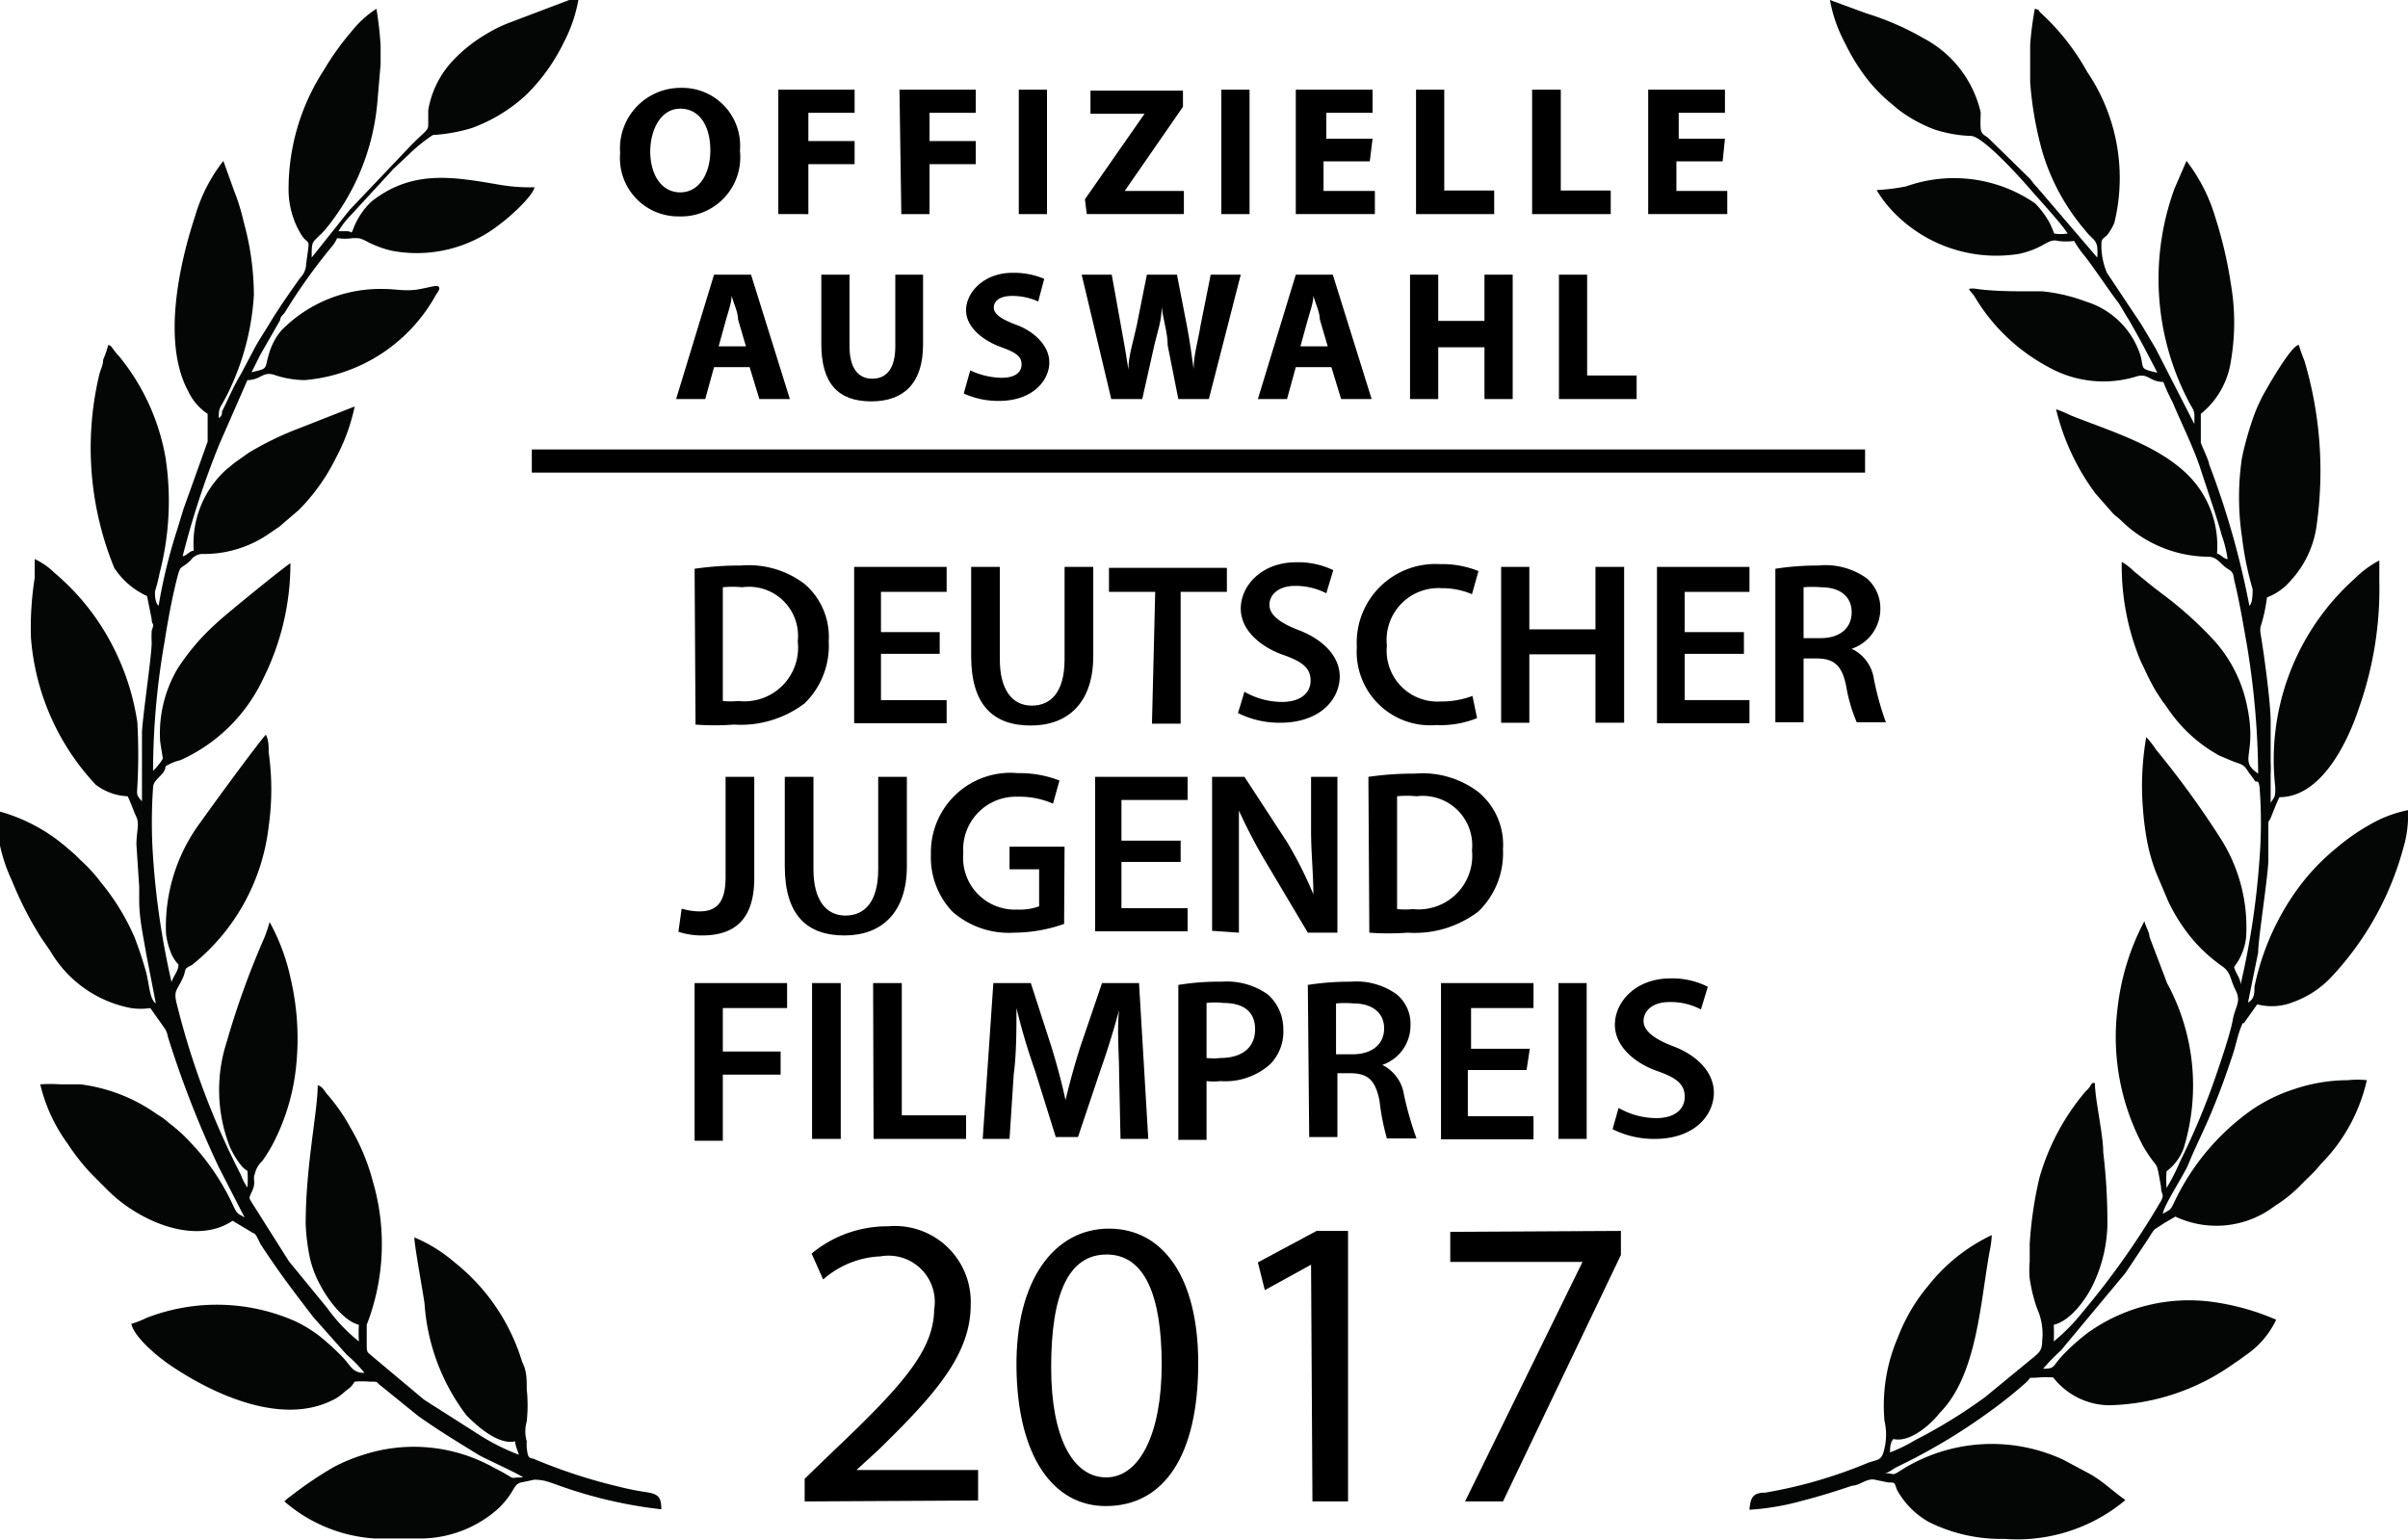
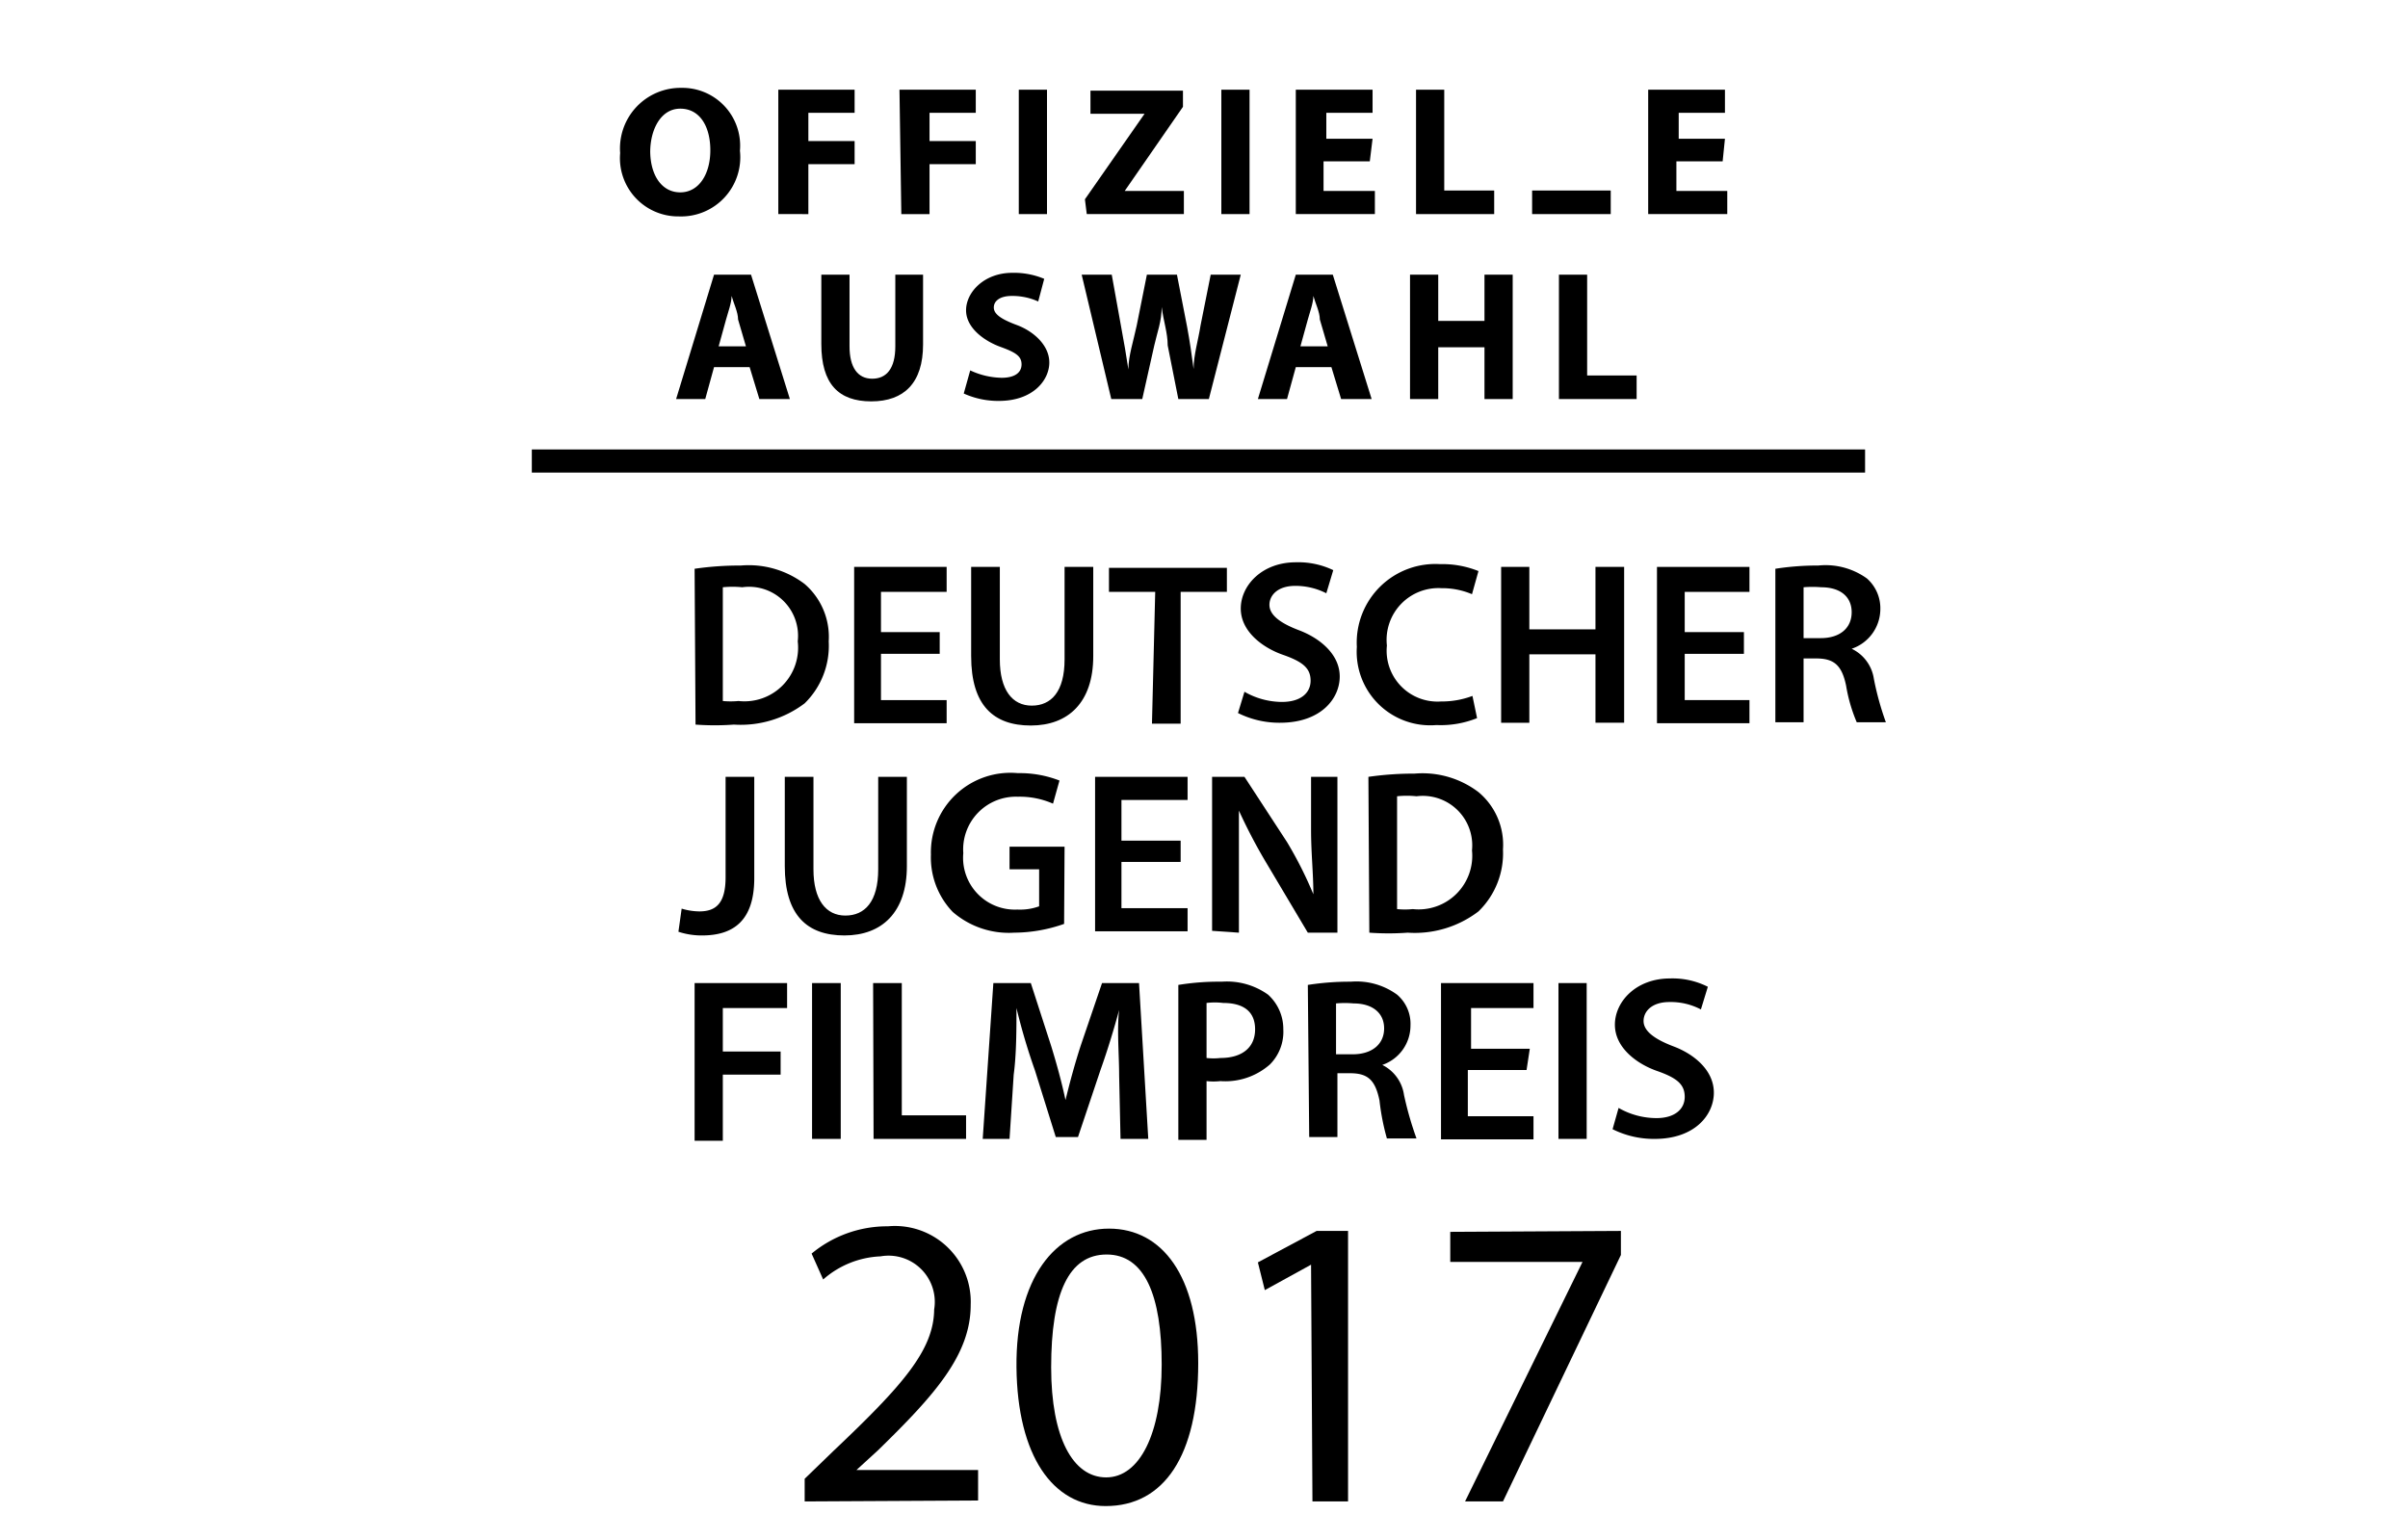
<svg xmlns="http://www.w3.org/2000/svg" viewBox="0 0 52.07 33.31">
  <defs>
    <style>.a{fill:#040606;fill-rule:evenodd;}.b{fill:#fff;stroke:#000;stroke-miterlimit:10;stroke-width:0.5px;}</style>
  </defs>
  <title>gg-djf-laurel</title>
-   <path class="a" d="M77.91,38.77c0-.4,0-.29.28-.59a5,5,0,0,0,1.14-2.77l.07-.82c0-.17,0-.26,0-.41a7.72,7.72,0,0,0-.09-.79,2.18,2.18,0,0,0-.53.48,5.88,5.88,0,0,0-.61.85,4.72,4.72,0,0,0-.76,2.58,1.87,1.87,0,0,0,.29,1c.17.23.17,0,.09.61a.44.44,0,0,1-.13.3c-.24.34-.46.65-.67,1-.11.18-.21.33-.31.51l-.29.55c-.2.34-.27.53-.42.83,0,.05,0,.1-.07.14l0,.1,0,0c0-.39,0-.23.21-.66a5.57,5.57,0,0,0,.55-2.1A6,6,0,0,0,76.44,38a4.51,4.51,0,0,0-.21-.68L76,36.68a3.51,3.51,0,0,0-.61,1.19c-.36,1.09-.71,2.76-.15,3.79a1.19,1.19,0,0,0,.42.49c0,.1,0,.22,0,.31s0,.09,0,.15,0,.06,0,.14l-.52,1.45-.15.49a11.39,11.39,0,0,0-.39,1.61c-.08-.06-.09-.28-.07-.34s.07-.25.09-.36a6.2,6.2,0,0,0,.13-2.5,4.76,4.76,0,0,0-1-2.19,1.27,1.27,0,0,1-.11-.13c-.07-.09-.06-.1-.13-.12a2,2,0,0,1-.11.32c0,.13-.06.21-.09.35a6.86,6.86,0,0,0,.33,4.15,1.67,1.67,0,0,0,.71.61l.1.5c0,.14.07.06,0,.25a2.34,2.34,0,0,0,0,.26c0,.28-.2,1.62-.21,1.94l0,.86c0,.2,0,.42,0,.63-.12-.14-.11-.13-.1-.32a12.46,12.46,0,0,0,0-1.39,5.24,5.24,0,0,0-.45-1.48,5.12,5.12,0,0,0-1.34-1.75,1.52,1.52,0,0,0-.43-.3c0,.14,0,.28,0,.41A6.84,6.84,0,0,0,71.84,47a5.22,5.22,0,0,0,1.4,3.17,1.22,1.22,0,0,0,.69.25c.07.14.12.3.19.45s0,.31,0,.6l.06.9c0,.1,0,.22,0,.3,0,.4.09.78.15,1.15l.21,1.08c-.14-.09-.14-.43-.22-.71s-.15-.48-.24-.72a5,5,0,0,0-.73-1.19,3.49,3.49,0,0,0-.45-.49,2.73,2.73,0,0,0-.25-.23,3.76,3.76,0,0,0-1.56-.83,3.53,3.53,0,0,0,.34,1.52,7.48,7.48,0,0,0,.65,1.26l.18.26A2.57,2.57,0,0,0,74,55a1.41,1.41,0,0,0,.42,0l.17.24.12.17a.45.45,0,0,1,.09.21,22,22,0,0,0,1.1,2.82l.56,1.09c-.14-.09-.15-.06-.23-.22a5.12,5.12,0,0,0-.8-1.25l-.11-.12a3.49,3.49,0,0,0-.49-.45,1.57,1.57,0,0,0-.26-.19,3.64,3.64,0,0,0-1.66-.65c-.13,0-.29,0-.43,0a3.27,3.27,0,0,0-.44,0,3.57,3.57,0,0,0,.59,1.28,4.72,4.72,0,0,0,.52.66l.36.36c.64.64,1.87,1.2,2.69.65l.45.27c.06,0,.12.19.17.26.4.61.7,1,1.13,1.56l.72.81a2.78,2.78,0,0,1,.38.39c-.27,0-.29-.16-.5-.37a5.92,5.92,0,0,0-.45-.41,2.93,2.93,0,0,0-.53-.33,4.2,4.2,0,0,0-3.23-.08,2.26,2.26,0,0,1-.33.13c.07.31.62.75.88.92.88.59,2.34,1.28,3.45.74a1,1,0,0,0,.27-.18c.13-.11.13-.08.23-.23a1.75,1.75,0,0,1,.32,0c.22,0,.12,0,.26.1l.79.64c.45.32.85.56,1.32.85.14.08.87.41.95.48-.38,0-.06.08-.63-.21A3.54,3.54,0,0,0,79,64.67a3.7,3.7,0,0,0-.62.26,8.43,8.43,0,0,0-.93.63.75.75,0,0,0-.13.11,3.3,3.3,0,0,0,1.93.8l.33,0h.77a2.54,2.54,0,0,0,1.61-.66c.36-.36.3-.51.48-.55l.28-.06c.21,0,.32.05.52.12a9.79,9.79,0,0,0,2.23.52c0-.26-.06-.33-.32-.37a5.79,5.79,0,0,1-.6-.12,11.57,11.57,0,0,1-1.86-.61c-.11,0-.11-.09-.13-.23a1.21,1.21,0,0,1,0-.14.78.78,0,0,1,0-.43,3.27,3.27,0,0,0,0-.7c0-.24,0-.39-.1-.59A4.35,4.35,0,0,0,81,60.5a3.25,3.25,0,0,0-.87-.54c0,.18.19,1.2.22,1.43a4.5,4.5,0,0,0,.9,2.41c.2.21.69.66,1.06.57,0,.09.05.19.08.29a4.67,4.67,0,0,1-.81-.4l-1.24-.79-1.11-.93c-.12-.11-.13-.07-.13-.28s0-.29,0-.41a4.82,4.82,0,0,0,.13-3.11,4.56,4.56,0,0,0-.48-1.15,4,4,0,0,0-.5-.72c-.07-.08-.1-.17-.21-.2,0,.57-.26,1.73-.26,3a4.41,4.41,0,0,0,.09.73,2.27,2.27,0,0,0,.23.6c.15.29.5.77.83.85a3.25,3.25,0,0,0,0,.36,3.69,3.69,0,0,1-.69-.73l-.82-1-.79-1.25c-.09-.15-.08-.1,0-.29s0-.23.05-.35a.53.53,0,0,1,.16-.28,3.25,3.25,0,0,0,.3-.51,4.64,4.64,0,0,0,.44-1.61,5.72,5.72,0,0,0-.13-1.85,4.42,4.42,0,0,0-.45-1.2,3.19,3.19,0,0,1-.11.33,18.06,18.06,0,0,0-.82,2.27A3.37,3.37,0,0,0,76.14,58a1.87,1.87,0,0,0,.25.41.45.45,0,0,0,.13.11,2.23,2.23,0,0,1,0,.36,1.15,1.15,0,0,1-.14-.27A17.06,17.06,0,0,1,75,54.94c-.09-.34,0-.3.14-.63.06-.17,0-.15.18-.24a4.49,4.49,0,0,0,1.66-3,5.7,5.7,0,0,0,0-1.6c0-.14,0-.26-.06-.38-.09.07-1.27,1.68-1.39,1.86a3.78,3.78,0,0,0-.77,2.44,1.54,1.54,0,0,0,.09.37.8.8,0,0,0,.18.3c0,.14-.11.24-.15.38h0v0a17.23,17.23,0,0,1-.4-2.7,10.92,10.92,0,0,1,0-1.51c0-.14.16-.23.23-.34s0-.1.08-.14a1,1,0,0,1,.28-.11,3.61,3.61,0,0,0,1.79-1.76,5.57,5.57,0,0,0,.59-2.5c-.11.06-1.44,1.14-1.58,1.28a4.82,4.82,0,0,0-.86,1,2.76,2.76,0,0,0-.38,1.52c0,.08.06.39.06.42s-.15.22-.21.27a16.29,16.29,0,0,1,.25-2.8c.07-.45.15-.88.25-1.29s.08-.24.31-.46a.33.33,0,0,1,.24-.14,2.47,2.47,0,0,0,1.46-.44l.22-.15.42-.36a4.24,4.24,0,0,0,.8-1.12,4.16,4.16,0,0,0,.41-1.12l-1.17.46a6.82,6.82,0,0,0-1.12.54l-.24.17c-.09.06-.15.12-.23.18a2.15,2.15,0,0,0-.72,1.77c-.09,0-.14.1-.24.12a18.21,18.21,0,0,1,.8-2.44l.6-1.37c.29,0,.33-.2.59-.11a2.1,2.1,0,0,0,.65.11,3.58,3.58,0,0,0,2.84-1.85.47.47,0,0,0,.07-.12c0-.11-.1-.06-.41,0s-.52,0-.77,0a3,3,0,0,0-2.23.89,1.34,1.34,0,0,0-.27.5c-.11.35,0,.32-.38.41l.19-.38.43-.75c0-.08.07-.11.11-.18a12.29,12.29,0,0,1,1-1.4.76.76,0,0,0,.12-.19,1.2,1.2,0,0,0,.34,0c.16,0,.15,0,.28.06a2.25,2.25,0,0,0,.55.21,2.89,2.89,0,0,0,2.36-.58c.17-.12.69-.58.74-.79A3.91,3.91,0,0,1,82,37.2c-1-.17-1.9-.35-2.8.36a1.61,1.61,0,0,0-.41.64c-.05.06,0,0-.13,0h-.17a1.73,1.73,0,0,1,.27-.35l.92-1,.32-.3a3.45,3.45,0,0,1,.53-.43,3.66,3.66,0,0,0,.84-.15,3.48,3.48,0,0,0,1.19-.73,4.08,4.08,0,0,0,.8-1.12,3.2,3.2,0,0,0,.33-1l-1.53.58a3.07,3.07,0,0,0-.48.24,3.21,3.21,0,0,0-.78.64,2.08,2.08,0,0,0-.47,1c0,.1,0,.22,0,.33s-.07.13-.35.41h0l-1.35,1.42Z" transform="translate(-71.17 -33.2)" />
-   <path class="a" d="M119.35,45.29c-.1,0-.14-.09-.24-.12a2.16,2.16,0,0,0-.32-1.31c-.57-.93-1.88-1.29-2.85-1.68a2.58,2.58,0,0,0-.31-.13,5,5,0,0,0,.85,1.82l.36.41c.07.08.13.11.2.18a2.72,2.72,0,0,0,1.88.78c.2,0,.27.17.42.26s.11.13.16.32c.1.42.17.84.25,1.29a17.71,17.71,0,0,1,.25,2.82c-.45-.31,0-.38-.25-1.51A3,3,0,0,0,119,47a8.25,8.25,0,0,0-.87-.8c-.19-.15-.36-.27-.54-.42l-.27-.22a1.39,1.39,0,0,0-.27-.21,5.4,5.4,0,0,0,.35,2,2.21,2.21,0,0,0,.12.27,5.28,5.28,0,0,0,.27.53l.15.23c.06.07.1.14.16.22a3.2,3.2,0,0,0,1.06.94l.26.11c.19.08.26.06.36.23l.16.22c.06,0,.07,0,.09.12a10.07,10.07,0,0,1,0,1.54,17.09,17.09,0,0,1-.41,2.73c0-.14-.11-.24-.14-.38a1.26,1.26,0,0,0,.26-.65,3.57,3.57,0,0,0-.58-2.17,19.64,19.64,0,0,0-1.37-1.88,1.94,1.94,0,0,0-.21-.27,6.14,6.14,0,0,0-.07,1.57,6.26,6.26,0,0,0,.1.74,4,4,0,0,0,.19.64l.25.59a3.79,3.79,0,0,0,.58.89,3.46,3.46,0,0,0,.57.51c.22.15.18.27.31.53s0,.33-.06.65-.25.87-.39,1.28a15.55,15.55,0,0,1-.75,1.78,4.37,4.37,0,0,1-.29.57,2.23,2.23,0,0,1,0-.36,1.1,1.1,0,0,0,.37-.5,4.64,4.64,0,0,0-.36-3.57l-.38-1c0-.1-.08-.21-.11-.34a5.26,5.26,0,0,0-.58,1.88,5,5,0,0,0,.56,3c.34.57.26.2.38.87,0,.17.08.15,0,.3a17.27,17.27,0,0,1-1.7,2.41,4.11,4.11,0,0,1-.62.63,3.53,3.53,0,0,0,0-.36c.35-.08.68-.53.83-.83a3.15,3.15,0,0,0,.33-1.33,12.66,12.66,0,0,0-.09-1.57c0-.39-.18-1.15-.18-1.5-.07,0-.06,0-.11.08a.43.43,0,0,1-.09.1,5,5,0,0,0-1,1.87,8.5,8.5,0,0,0-.21,1.43c0,.14,0,.23,0,.38a2,2,0,0,0,0,.37,3.43,3.43,0,0,0,.16.65,1.33,1.33,0,0,1,.11.69c0,.25-.08.27-.33.48l-.9.74a11.13,11.13,0,0,1-1.51.93,3.49,3.49,0,0,1-.55.27c0-.1,0-.2.07-.29.38.09.85-.36,1-.56.81-.81.88-2.38,1.08-3.48a2.35,2.35,0,0,0,.05-.37A3.83,3.83,0,0,0,112.87,61a3.9,3.9,0,0,0-.66,1.12,3.72,3.72,0,0,0-.29,1.81,1.3,1.3,0,0,1,0,.59c-.06.28-.13.23-.37.32a10.22,10.22,0,0,1-2.21.64c-.25,0-.32.09-.34.37a5.52,5.52,0,0,0,1.16-.2c.39-.1.7-.2,1.06-.32.15,0,.33-.17.49-.13l.29.06c.16,0,.13,0,.19.16a1.8,1.8,0,0,0,.68.69,3.5,3.5,0,0,0,1.65.37h0a3.64,3.64,0,0,0,2.61-.84c-.26-.18-.48-.4-.76-.56l-.58-.31a3.67,3.67,0,0,0-3.52.23c-.2.13-.12.06-.35.06.07,0,.17-.08.24-.12l.24-.12a12.58,12.58,0,0,0,1.79-1.09,9.75,9.75,0,0,0,.8-.64c.13-.13,0-.08.26-.1a1.75,1.75,0,0,1,.32,0,1.55,1.55,0,0,0,1.2.6,4.81,4.81,0,0,0,2.73-.92c.1-.06.17-.12.27-.19a1.91,1.91,0,0,0,.62-.74,5.26,5.26,0,0,0-1.34-.38,3.76,3.76,0,0,0-2.73.66,4.4,4.4,0,0,0-.46.4,2.09,2.09,0,0,0-.2.22c-.1.13-.1.16-.31.16a4.64,4.64,0,0,1,.38-.39l1.4-1.68.46-.69c.21-.32.1-.2.38-.39l.24-.14a2.08,2.08,0,0,0,2.15-.23,3.06,3.06,0,0,0,.53-.42c.16-.17.32-.3.46-.48a3.75,3.75,0,0,0,1-1.82,1.88,1.88,0,0,0-.41,0,3.66,3.66,0,0,0-1.18.2,3.51,3.51,0,0,0-.91.45,5.12,5.12,0,0,0-1.67,2c-.09.19-.09.14-.24.24,0-.15.46-.85.55-1.07.15-.37.34-.74.51-1.15s.3-.77.44-1.19c.07-.2.11-.43.19-.63s0,0,.08-.11l.27-.38a1.25,1.25,0,0,0,.78-.05,2.11,2.11,0,0,0,.84-.56,6.58,6.58,0,0,0,1.53-2.74,2.5,2.5,0,0,0,.11-.85,2.69,2.69,0,0,0-.69.24,4.63,4.63,0,0,0-.86.58,4.76,4.76,0,0,0-.92,1,5.52,5.52,0,0,0-.85,2c0,.13,0,.27-.14.34l.22-1.08c0-.3.22-1.69.22-2s0-.31,0-.62,0-.17.05-.29.12-.31.19-.45c.91,0,1.48-1.2,1.72-1.93a7.74,7.74,0,0,0,.44-2.75c0-.15,0-.29,0-.44a2.22,2.22,0,0,0-.54.4,5.25,5.25,0,0,0-1.71,4.5c0,.21,0,.19-.1.34v-.61a2.66,2.66,0,0,0,0-.28c0-.37,0-.6,0-.87,0-.42-.15-1.5-.22-1.91a.59.59,0,0,1,0-.13,3.37,3.37,0,0,0,.14-.64,1.25,1.25,0,0,0,.51-.36,2.18,2.18,0,0,0,.56-1.17A8.38,8.38,0,0,0,121,41a3.4,3.4,0,0,1-.12-.34c-.16,0-.67.9-.76,1.06a3.61,3.61,0,0,0-.27.64,6.58,6.58,0,0,0-.2.74,5.76,5.76,0,0,0,0,1.71,6.85,6.85,0,0,0,.23,1.13c0,.09,0,.31-.07.36a18.22,18.22,0,0,0-.87-3.06c0-.07-.18-.44-.18-.47s0,0,0-.14,0-.06,0-.14,0-.23,0-.34a1.8,1.8,0,0,0,.65-1.14,4.92,4.92,0,0,0,0-1.67,9.3,9.3,0,0,0-.34-1.45,3.72,3.72,0,0,0-.62-1.21l-.26.6a5.71,5.71,0,0,0,.36,4.7c.09.14.07.17.07.39l-.84-1.64-.31-.52-.74-1.11a1.55,1.55,0,0,1-.12-.54c0-.19,0-.17.12-.27a1.2,1.2,0,0,0,.16-.27,4.09,4.09,0,0,0-.59-3.27,5,5,0,0,0-1-1.27c-.07-.06,0-.06-.13-.09a7.52,7.52,0,0,0-.1.77c0,.16,0,.23,0,.41s0,.23,0,.41a7.63,7.63,0,0,0,.26,1.49,4.64,4.64,0,0,0,.92,1.7c.16.21.24.2.27.37a1.3,1.3,0,0,1,0,.23l-1.31-1.53c-.07-.07-.09-.11-.15-.18l-.9-.88c-.08-.06-.15-.08-.16-.2s0-.24,0-.35a2.43,2.43,0,0,0-1.23-1.6,6,6,0,0,0-1.24-.54l-.79-.29a3.18,3.18,0,0,0,.33.94,4.32,4.32,0,0,0,.5.8,3.42,3.42,0,0,0,.46.47l.19.16A3.1,3.1,0,0,0,113,36a2.86,2.86,0,0,0,.79.14c.24,0,1,.83,1.2,1.06s.53.59.75.86a2.31,2.31,0,0,1,.14.19.88.88,0,0,1-.29,0s-.08-.2-.11-.25a2,2,0,0,0-.3-.4,3.09,3.09,0,0,0-2.79-.37,4.3,4.3,0,0,1-.64.08,2.52,2.52,0,0,0,.32.43,3.09,3.09,0,0,0,2.76.95c.55-.12.62-.34.84-.28a1.31,1.31,0,0,0,.35,0,2.36,2.36,0,0,0,.24.34c.26.34.49.7.72,1,.08.12.14.24.22.36.27.47.38.69.62,1.15-.4-.09-.28-.08-.37-.39a1.79,1.79,0,0,0-1.18-1.15,3.68,3.68,0,0,0-.94-.22l-.37,0c-.21,0-.73,0-1.1-.06-.17,0-.12,0,0,.16a4.1,4.1,0,0,0,1.59,1.53,2.43,2.43,0,0,0,1.89.22c.29-.1.3.11.61.11a4.09,4.09,0,0,0,.2.44c.18.43.42.91.58,1.37l.33,1c.05.16.1.31.15.5a2.56,2.56,0,0,1,.13.53" transform="translate(-71.17 -33.2)" />
  <path d="M88.57,65.67v-.49l.62-.6c1.5-1.42,2.17-2.18,2.18-3.06a1,1,0,0,0-1.16-1.15,2,2,0,0,0-1.24.5l-.25-.56a2.56,2.56,0,0,1,1.65-.59,1.64,1.64,0,0,1,1.79,1.7c0,1.08-.78,1.95-2,3.14l-.47.43v0h2.63v.66Z" transform="translate(-71.17 -33.2)" />
  <path d="M97.08,62.68c0,2-.74,3.09-2,3.09-1.14,0-1.91-1.08-1.93-3s.84-3,2-3S97.08,60.81,97.08,62.68Zm-3.18.09c0,1.52.47,2.38,1.19,2.38s1.2-.94,1.2-2.44-.37-2.38-1.19-2.38S93.9,61.17,93.9,62.77Z" transform="translate(-71.17 -33.2)" />
  <path d="M99.52,60.55h0l-1,.55-.15-.6,1.27-.68h.68v5.85h-.77Z" transform="translate(-71.17 -33.2)" />
  <path d="M106.22,59.82v.52l-2.55,5.33h-.82l2.54-5.18v0h-2.86v-.65Z" transform="translate(-71.17 -33.2)" />
  <path d="M87.17,36.46a1.28,1.28,0,0,1-1.32,1.42,1.26,1.26,0,0,1-1.27-1.37A1.31,1.31,0,0,1,85.9,35.1,1.25,1.25,0,0,1,87.17,36.46Zm-1.94,0c0,.53.25.9.65.9s.65-.39.65-.91-.23-.9-.65-.9S85.23,36,85.23,36.49Z" transform="translate(-71.17 -33.2)" />
  <path d="M88,35.14h1.65v.5h-1v.61h1v.5h-1v1.08H88Z" transform="translate(-71.17 -33.2)" />
  <path d="M90.62,35.14h1.65v.5h-1v.61h1v.5h-1v1.08h-.61Z" transform="translate(-71.17 -33.2)" />
  <path d="M93.81,35.14v2.69H93.2V35.14Z" transform="translate(-71.17 -33.2)" />
  <path d="M94.63,37.51l1.29-1.85v0H94.75v-.5h2v.35l-1.26,1.82v0h1.28v.5h-2.1Z" transform="translate(-71.17 -33.2)" />
  <path d="M98.19,35.14v2.69h-.61V35.14Z" transform="translate(-71.17 -33.2)" />
  <path d="M100.79,36.69h-1v.64h1.11v.5H99.19V35.14h1.66v.5h-1v.56h1Z" transform="translate(-71.17 -33.2)" />
  <path d="M101.79,35.14h.61v2.18h1.08v.51h-1.69Z" transform="translate(-71.17 -33.2)" />
-   <path d="M104.3,35.14h.62v2.18H106v.51H104.3Z" transform="translate(-71.17 -33.2)" />
+   <path d="M104.3,35.14v2.18H106v.51H104.3Z" transform="translate(-71.17 -33.2)" />
  <path d="M108.42,36.69h-1v.64h1.1v.5h-1.71V35.14h1.66v.5h-1v.56h1Z" transform="translate(-71.17 -33.2)" />
  <path d="M86.61,41.14l-.19.69h-.63l.82-2.69h.8l.84,2.69h-.66l-.21-.69Zm.69-.45-.17-.58c0-.16-.1-.36-.14-.51h0c0,.15-.08.36-.12.51l-.16.58Z" transform="translate(-71.17 -33.2)" />
  <path d="M89.54,39.14v1.55c0,.46.18.7.49.7s.5-.22.5-.7V39.14h.6v1.51c0,.83-.41,1.23-1.12,1.23s-1.08-.38-1.08-1.24v-1.5Z" transform="translate(-71.17 -33.2)" />
  <path d="M92.15,41.21a1.66,1.66,0,0,0,.68.16c.28,0,.43-.11.43-.29s-.13-.26-.46-.38-.74-.4-.74-.79.39-.81,1-.81a1.69,1.69,0,0,1,.69.13l-.13.49a1.35,1.35,0,0,0-.57-.12c-.26,0-.39.11-.39.25s.15.25.5.38.7.43.7.81-.35.83-1.09.83a1.8,1.8,0,0,1-.76-.16Z" transform="translate(-71.17 -33.2)" />
  <path d="M95.2,41.83l-.64-2.69h.65l.2,1.11c.06.32.12.67.16.94h0c0-.29.11-.62.18-.95l.22-1.1h.65l.22,1.13c.06.32.1.61.14.91h0c0-.3.1-.62.15-.94l.22-1.1H98l-.69,2.69h-.66l-.23-1.16c0-.27-.09-.52-.13-.83h0c0,.31-.1.56-.16.83l-.26,1.16Z" transform="translate(-71.17 -33.2)" />
  <path d="M99.19,41.14l-.19.69h-.63l.82-2.69h.8l.84,2.69h-.66l-.21-.69Zm.69-.45-.17-.58c0-.16-.1-.36-.14-.51h0c0,.15-.08.36-.12.51l-.16.58Z" transform="translate(-71.17 -33.2)" />
  <path d="M102.27,39.14v1h1v-1h.61v2.69h-.61V40.71h-1v1.12h-.61V39.14Z" transform="translate(-71.17 -33.2)" />
  <path d="M104.88,39.14h.61v2.18h1.07v.51h-1.68Z" transform="translate(-71.17 -33.2)" />
  <line class="b" x1="11.5" y1="9.97" x2="40.33" y2="9.97" />
  <path d="M86.19,45.5a6.81,6.81,0,0,1,1-.07,2,2,0,0,1,1.38.4,1.51,1.51,0,0,1,.52,1.24,1.74,1.74,0,0,1-.52,1.34,2.29,2.29,0,0,1-1.53.46,5.71,5.71,0,0,1-.83,0Zm.61,2.86a1.78,1.78,0,0,0,.34,0,1.16,1.16,0,0,0,1.28-1.29,1.06,1.06,0,0,0-1.2-1.17,2.12,2.12,0,0,0-.42,0Z" transform="translate(-71.17 -33.2)" />
  <path d="M91.49,47.34H90.22v1h1.42v.5h-2V45.46h2V46H90.22v.87h1.27Z" transform="translate(-71.17 -33.2)" />
  <path d="M92.79,45.46v2c0,.66.27,1,.69,1s.71-.3.71-1v-2h.62v1.93c0,1-.54,1.5-1.35,1.5s-1.29-.44-1.29-1.5V45.46Z" transform="translate(-71.17 -33.2)" />
  <path d="M96.15,46h-1v-.52h2.55V46h-1v2.85h-.62Z" transform="translate(-71.17 -33.2)" />
  <path d="M98.08,48.16a1.64,1.64,0,0,0,.81.22c.4,0,.62-.19.62-.46s-.17-.41-.6-.56-.91-.5-.91-1,.46-1,1.19-1a1.75,1.75,0,0,1,.81.17l-.15.5a1.47,1.47,0,0,0-.67-.16c-.39,0-.56.21-.56.41s.19.38.64.55.88.52.88,1-.41,1-1.29,1a2,2,0,0,1-.91-.21Z" transform="translate(-71.17 -33.2)" />
  <path d="M103.11,48.73a2.1,2.1,0,0,1-.88.15,1.59,1.59,0,0,1-1.72-1.69,1.7,1.7,0,0,1,1.8-1.79,2.08,2.08,0,0,1,.83.15l-.14.5a1.64,1.64,0,0,0-.66-.13,1.12,1.12,0,0,0-1.18,1.24,1.1,1.1,0,0,0,1.17,1.21,1.88,1.88,0,0,0,.68-.12Z" transform="translate(-71.17 -33.2)" />
  <path d="M104.24,45.46v1.35h1.43V45.46h.62v3.37h-.62V47.35h-1.43v1.48h-.61V45.46Z" transform="translate(-71.17 -33.2)" />
  <path d="M108.88,47.34H107.6v1H109v.5h-2V45.46h2V46H107.6v.87h1.28Z" transform="translate(-71.17 -33.2)" />
  <path d="M109.56,45.5a5.89,5.89,0,0,1,.93-.07,1.53,1.53,0,0,1,1.05.28.86.86,0,0,1,.29.67.91.91,0,0,1-.62.85h0a.86.86,0,0,1,.48.65,6.24,6.24,0,0,0,.26.94h-.63a3.43,3.43,0,0,1-.23-.79c-.09-.44-.26-.58-.61-.59h-.31v1.38h-.61Zm.61,1.5h.37c.42,0,.67-.22.67-.56s-.25-.54-.66-.54a2.25,2.25,0,0,0-.38,0Z" transform="translate(-71.17 -33.2)" />
  <path d="M86.86,50h.62v2.19c0,.93-.46,1.24-1.13,1.24a1.6,1.6,0,0,1-.51-.08l.07-.5a1.38,1.38,0,0,0,.38.06c.35,0,.57-.16.57-.74Z" transform="translate(-71.17 -33.2)" />
  <path d="M88.76,50v2c0,.66.27,1,.69,1s.71-.3.71-1V50h.62v1.93c0,1-.54,1.5-1.35,1.5s-1.29-.44-1.29-1.5V50Z" transform="translate(-71.17 -33.2)" />
  <path d="M94.18,53.18a3.28,3.28,0,0,1-1.08.19,1.85,1.85,0,0,1-1.33-.45,1.7,1.7,0,0,1-.47-1.24,1.72,1.72,0,0,1,1.88-1.76,2.36,2.36,0,0,1,.9.16l-.14.5a1.78,1.78,0,0,0-.76-.15A1.14,1.14,0,0,0,92,51.65a1.12,1.12,0,0,0,1.17,1.22,1.21,1.21,0,0,0,.47-.07V52H93v-.49h1.19Z" transform="translate(-71.17 -33.2)" />
  <path d="M96.7,51.84H95.42v1h1.43v.5h-2V50h2v.5H95.42v.88H96.7Z" transform="translate(-71.17 -33.2)" />
  <path d="M97.38,53.33V50h.7L99,51.41a8.55,8.55,0,0,1,.57,1.13h0c0-.45-.05-.89-.05-1.4V50h.57v3.37h-.64l-.88-1.48a11.72,11.72,0,0,1-.61-1.16h0c0,.44,0,.88,0,1.44v1.2Z" transform="translate(-71.17 -33.2)" />
  <path d="M100.76,50a6.93,6.93,0,0,1,1-.07,2,2,0,0,1,1.38.4,1.48,1.48,0,0,1,.53,1.24,1.75,1.75,0,0,1-.53,1.34,2.27,2.27,0,0,1-1.53.46,5.71,5.71,0,0,1-.83,0Zm.62,2.86a1.67,1.67,0,0,0,.34,0A1.16,1.16,0,0,0,103,51.59a1.07,1.07,0,0,0-1.2-1.17,2,2,0,0,0-.42,0Z" transform="translate(-71.17 -33.2)" />
  <path d="M86.19,54.46h2V55H86.8v.94h1.25v.5H86.8v1.43h-.61Z" transform="translate(-71.17 -33.2)" />
  <path d="M89.35,54.46v3.37h-.62V54.46Z" transform="translate(-71.17 -33.2)" />
  <path d="M90.05,54.46h.62v2.86h1.39v.51h-2Z" transform="translate(-71.17 -33.2)" />
  <path d="M95.37,56.46c0-.44-.05-1,0-1.42h0c-.11.41-.25.87-.4,1.29l-.49,1.46H94l-.45-1.44A13.41,13.41,0,0,1,93.15,55h0c0,.44,0,1-.06,1.44L93,57.83h-.58l.23-3.37h.81l.44,1.36c.12.39.23.79.31,1.17h0c.09-.37.2-.78.33-1.18L95,54.46h.8L96,57.83h-.6Z" transform="translate(-71.17 -33.2)" />
  <path d="M96.65,54.5a5.37,5.37,0,0,1,.94-.07,1.53,1.53,0,0,1,1,.28,1,1,0,0,1,.33.75,1,1,0,0,1-.29.76,1.46,1.46,0,0,1-1.07.36,1.37,1.37,0,0,1-.3,0v1.27h-.61Zm.61,1.58a1.32,1.32,0,0,0,.3,0c.46,0,.75-.22.75-.62s-.27-.57-.69-.57a1.48,1.48,0,0,0-.36,0Z" transform="translate(-71.17 -33.2)" />
  <path d="M99.45,54.5a5.79,5.79,0,0,1,.93-.07,1.49,1.49,0,0,1,1,.28.83.83,0,0,1,.29.67.9.9,0,0,1-.61.85h0a.86.86,0,0,1,.47.65,7.29,7.29,0,0,0,.27.94h-.64A5,5,0,0,1,101,57c-.09-.44-.25-.58-.6-.59h-.31v1.38h-.61Zm.61,1.5h.36c.42,0,.68-.22.68-.56s-.26-.54-.66-.54a2.14,2.14,0,0,0-.38,0Z" transform="translate(-71.17 -33.2)" />
  <path d="M104.18,56.34h-1.27v1h1.42v.5h-2V54.46h2V55h-1.35v.88h1.27Z" transform="translate(-71.17 -33.2)" />
  <path d="M105.48,54.46v3.37h-.61V54.46Z" transform="translate(-71.17 -33.2)" />
  <path d="M106.17,57.16a1.65,1.65,0,0,0,.82.22c.39,0,.61-.19.61-.46s-.17-.41-.6-.56-.91-.5-.91-1,.46-1,1.19-1a1.69,1.69,0,0,1,.82.18l-.15.49a1.4,1.4,0,0,0-.68-.16c-.39,0-.56.21-.56.41s.2.38.65.55.87.52.87,1-.41,1-1.28,1a2,2,0,0,1-.91-.21Z" transform="translate(-71.17 -33.2)" />
</svg>